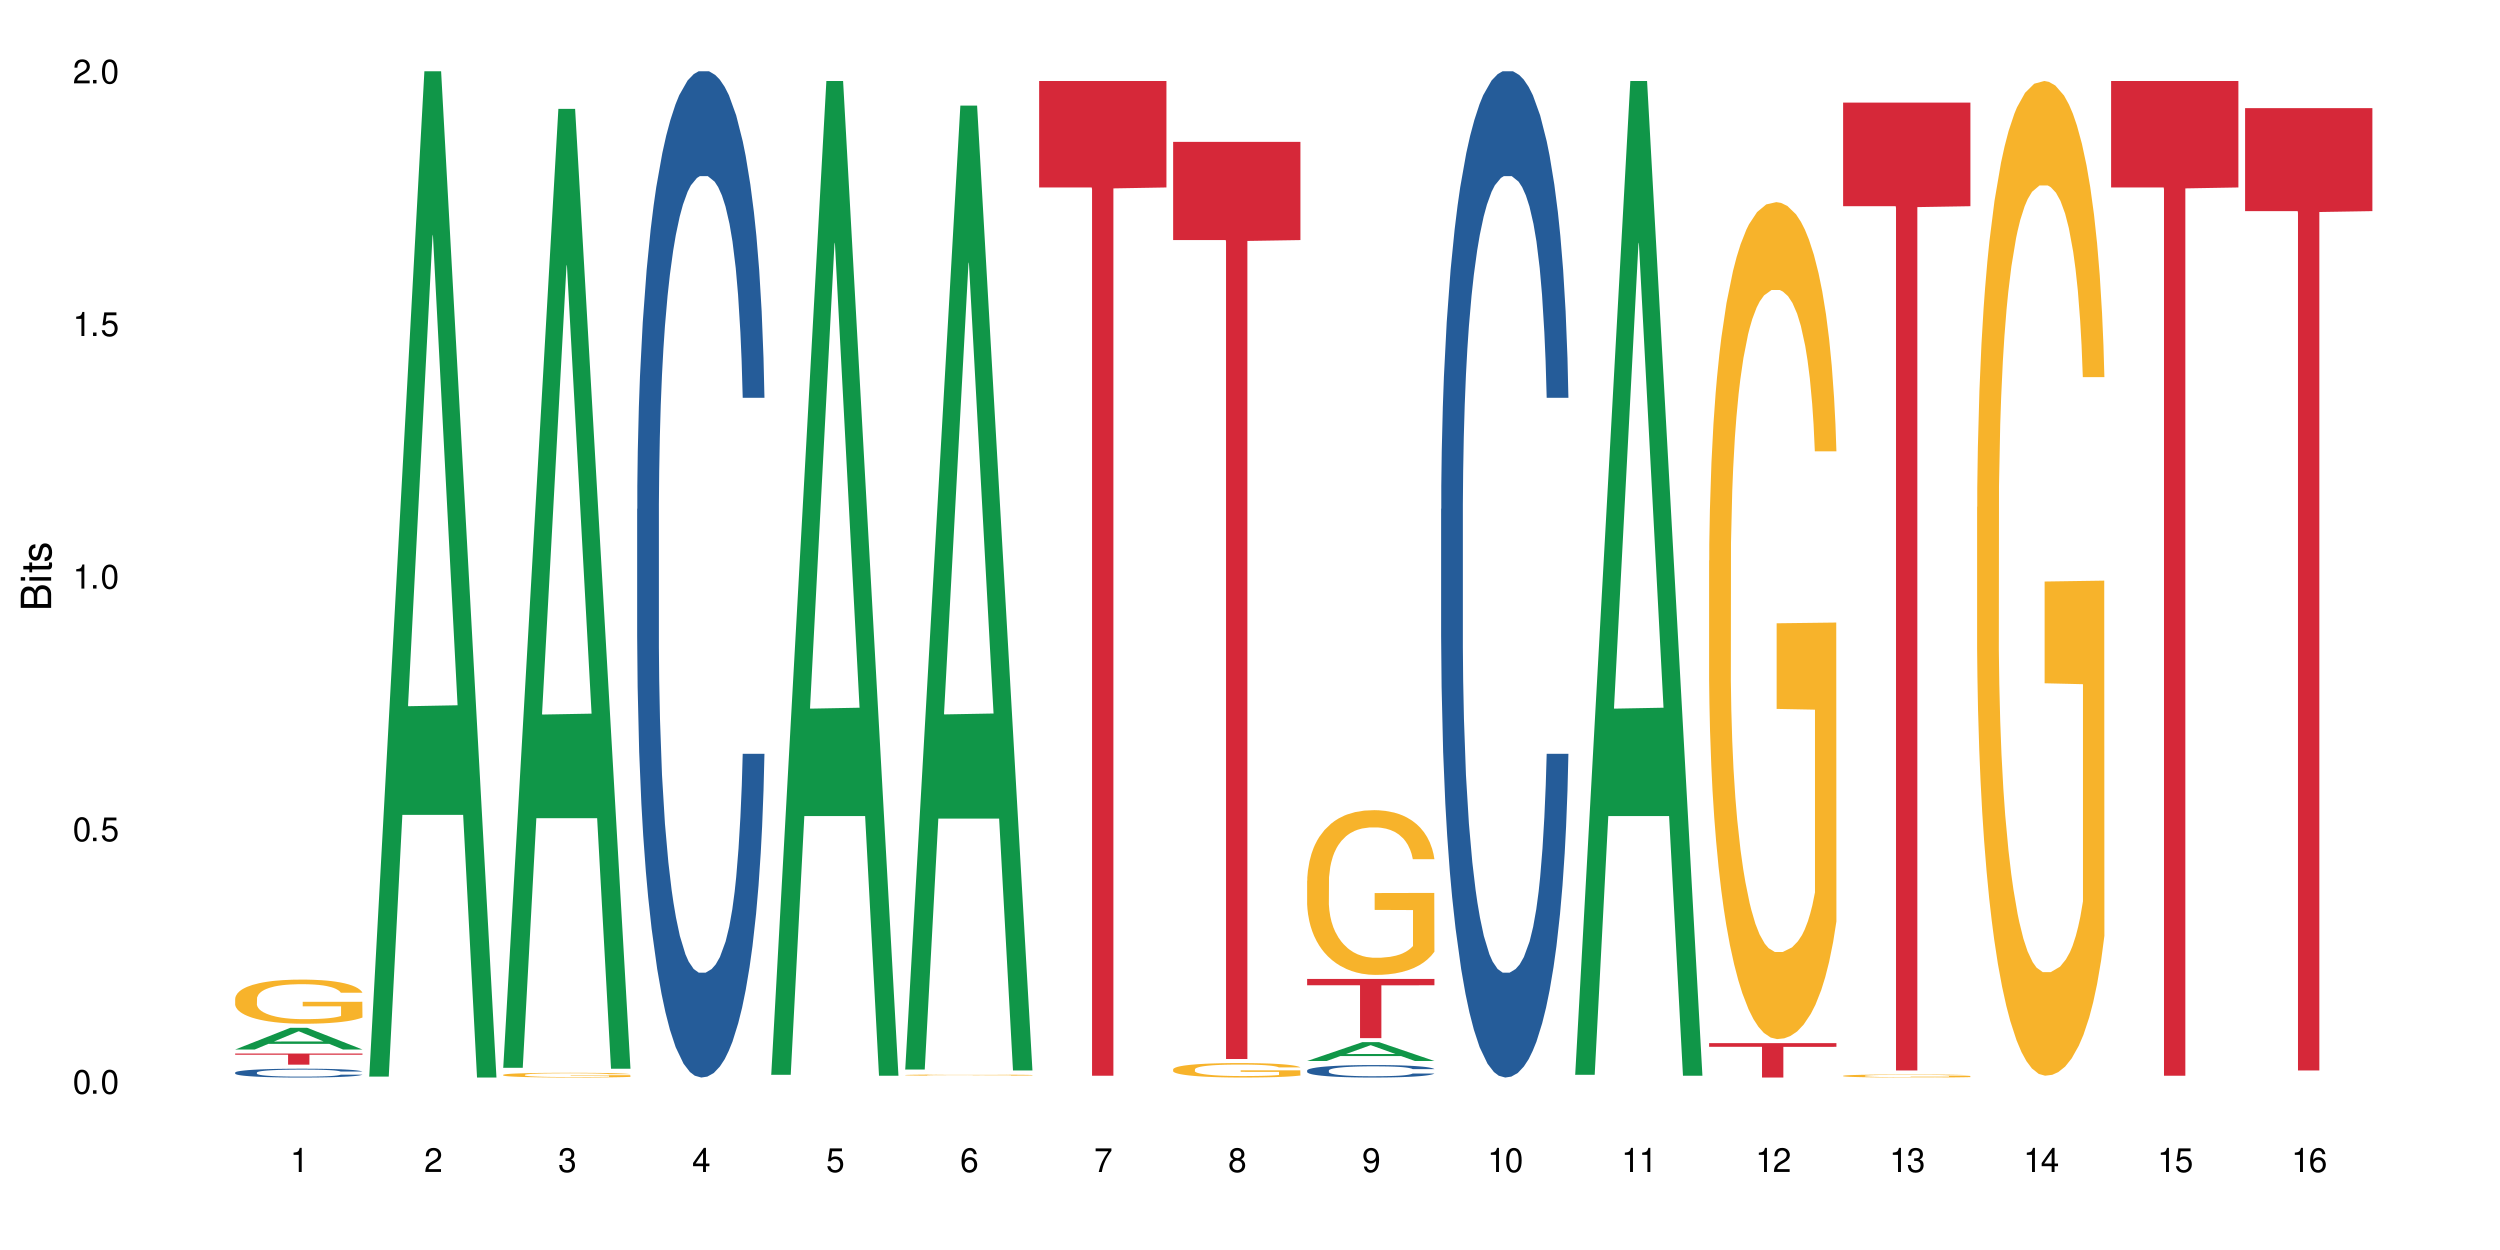
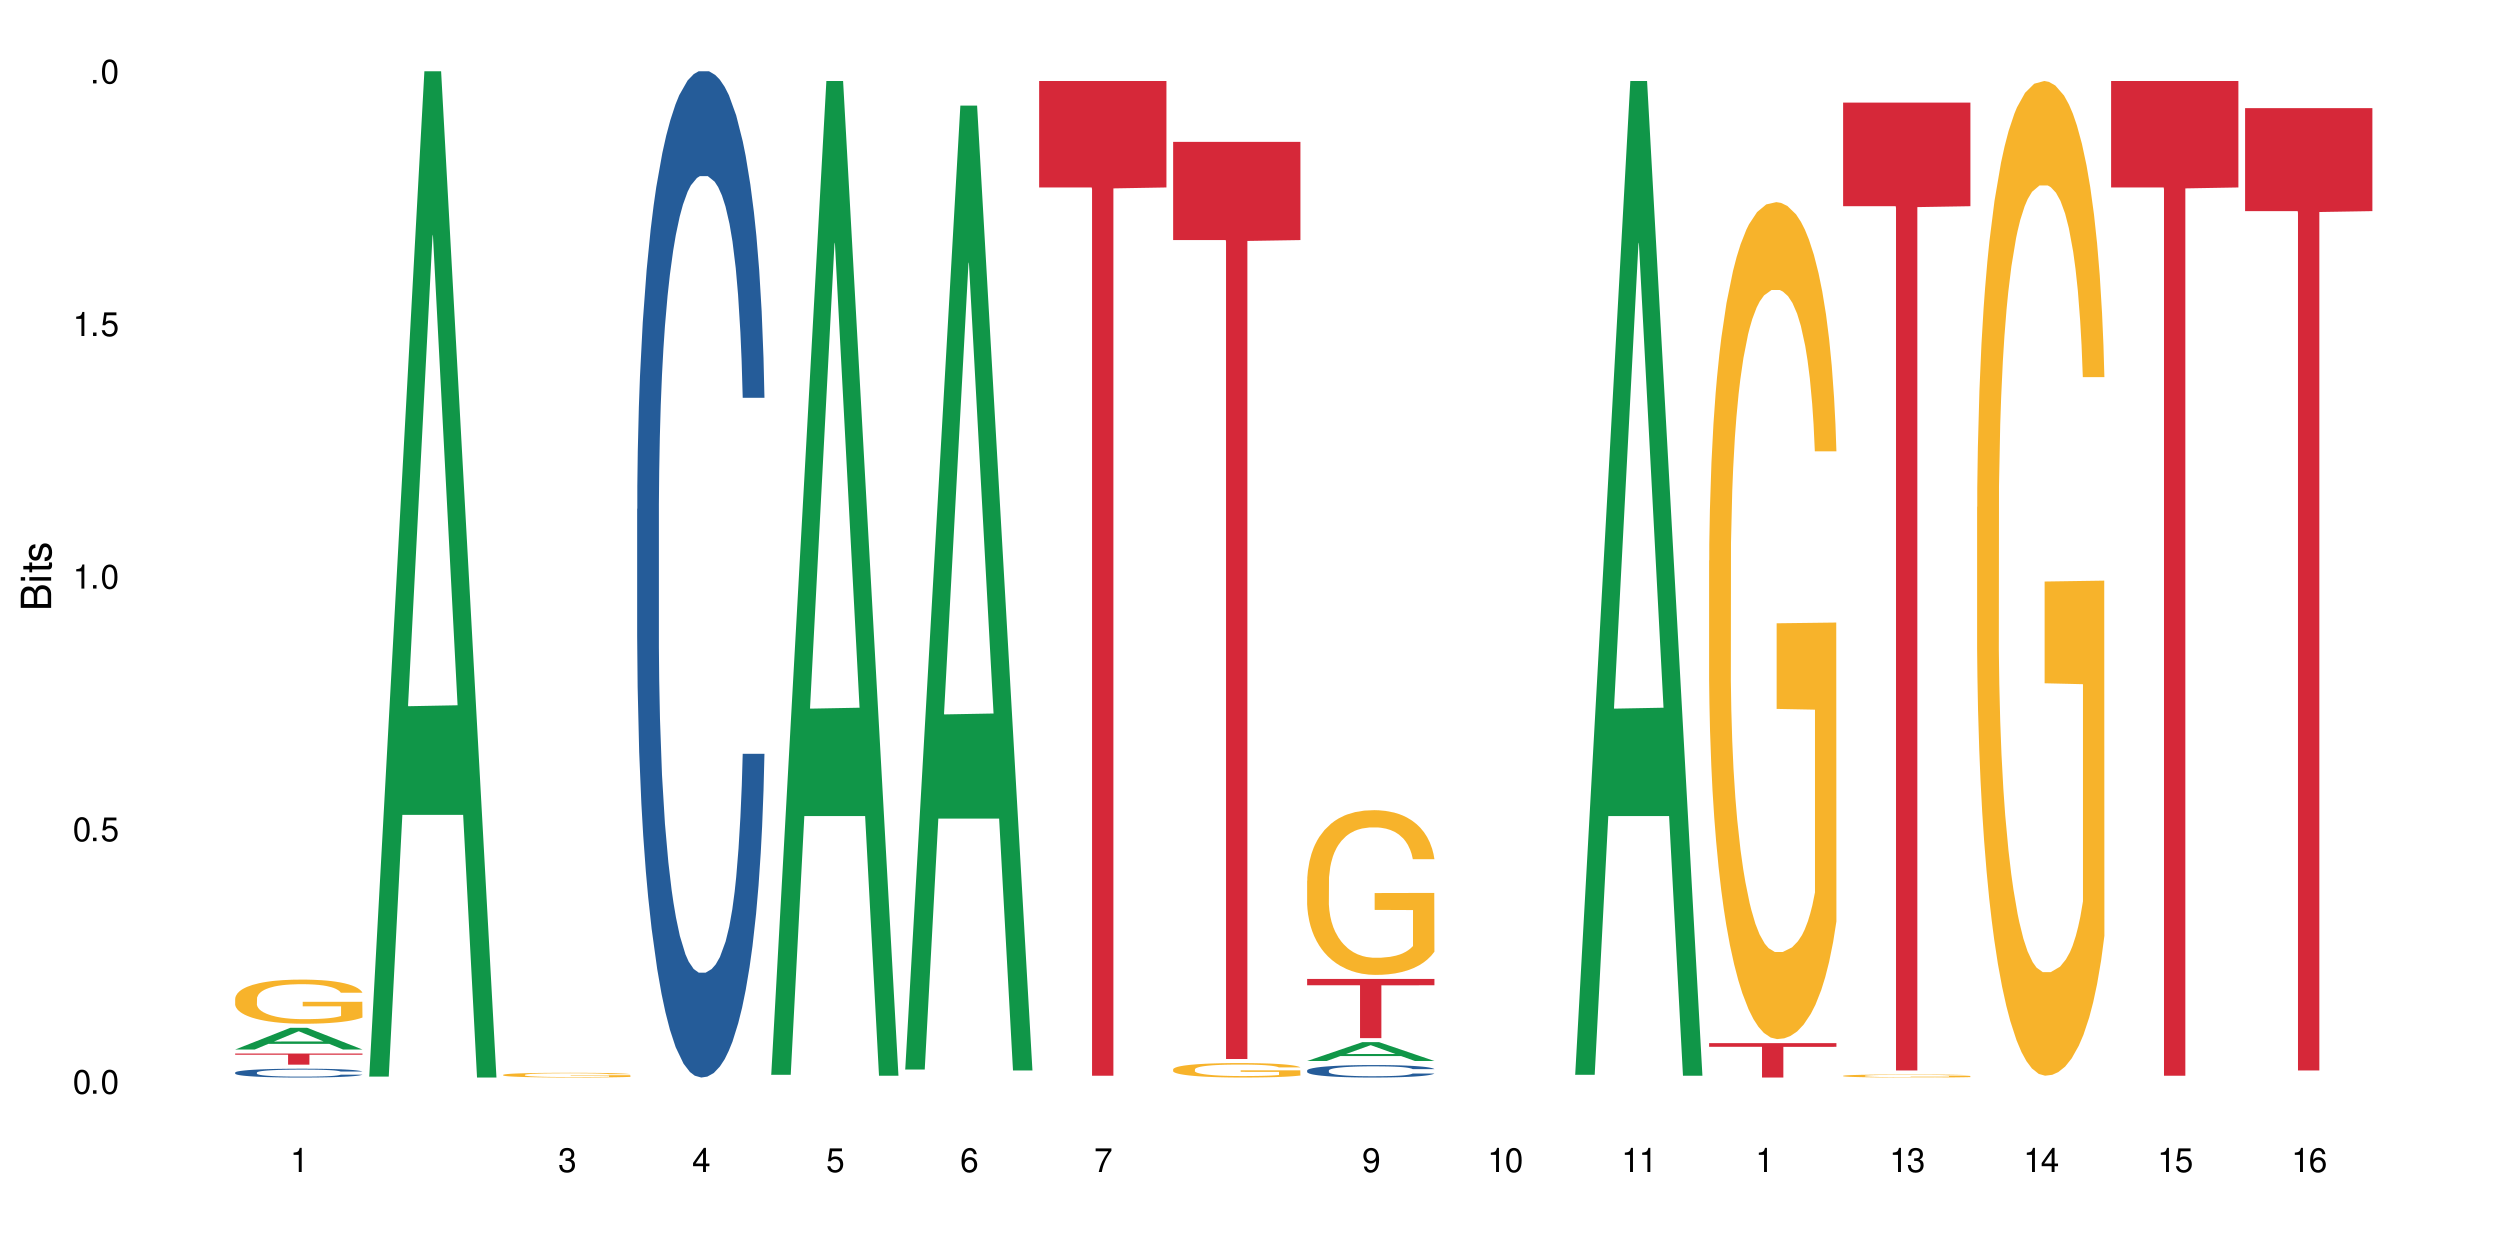
<svg xmlns="http://www.w3.org/2000/svg" xmlns:xlink="http://www.w3.org/1999/xlink" width="720" height="360" viewBox="0 0 720 360">
  <defs>
    <g>
      <g id="glyph-0-0">
</g>
      <g id="glyph-0-1">
        <path d="M 2.641 -6.938 C 2 -6.938 1.422 -6.656 1.078 -6.172 C 0.641 -5.562 0.406 -4.641 0.406 -3.359 C 0.406 -1.016 1.188 0.219 2.641 0.219 C 4.078 0.219 4.859 -1.016 4.859 -3.297 C 4.859 -4.641 4.656 -5.547 4.203 -6.172 C 3.844 -6.656 3.281 -6.938 2.641 -6.938 Z M 2.641 -6.188 C 3.547 -6.188 4 -5.25 4 -3.375 C 4 -1.406 3.562 -0.484 2.625 -0.484 C 1.734 -0.484 1.281 -1.438 1.281 -3.344 C 1.281 -5.25 1.734 -6.188 2.641 -6.188 Z M 2.641 -6.188 " />
      </g>
      <g id="glyph-0-2">
        <path d="M 1.828 -1 L 0.828 -1 L 0.828 0 L 1.828 0 Z M 1.828 -1 " />
      </g>
      <g id="glyph-0-3">
        <path d="M 4.562 -6.797 L 1.062 -6.797 L 0.547 -3.094 L 1.328 -3.094 C 1.719 -3.562 2.047 -3.734 2.578 -3.734 C 3.484 -3.734 4.062 -3.109 4.062 -2.094 C 4.062 -1.125 3.484 -0.531 2.578 -0.531 C 1.828 -0.531 1.375 -0.906 1.188 -1.672 L 0.328 -1.672 C 0.453 -1.109 0.547 -0.844 0.75 -0.594 C 1.125 -0.078 1.828 0.219 2.594 0.219 C 3.969 0.219 4.922 -0.781 4.922 -2.219 C 4.922 -3.562 4.031 -4.484 2.719 -4.484 C 2.25 -4.484 1.859 -4.359 1.469 -4.062 L 1.734 -5.969 L 4.562 -5.969 Z M 4.562 -6.797 " />
      </g>
      <g id="glyph-0-4">
        <path d="M 2.484 -4.938 L 2.484 0 L 3.328 0 L 3.328 -6.938 L 2.766 -6.938 C 2.469 -5.875 2.281 -5.734 0.984 -5.562 L 0.984 -4.938 Z M 2.484 -4.938 " />
      </g>
      <g id="glyph-0-5">
-         <path d="M 4.859 -0.828 L 1.281 -0.828 C 1.359 -1.406 1.672 -1.781 2.5 -2.281 L 3.469 -2.828 C 4.406 -3.344 4.906 -4.062 4.906 -4.906 C 4.906 -5.484 4.672 -6.031 4.266 -6.406 C 3.859 -6.766 3.375 -6.938 2.719 -6.938 C 1.859 -6.938 1.219 -6.625 0.844 -6.031 C 0.609 -5.672 0.5 -5.234 0.484 -4.531 L 1.328 -4.531 C 1.359 -5.016 1.406 -5.281 1.531 -5.516 C 1.75 -5.938 2.188 -6.203 2.703 -6.203 C 3.469 -6.203 4.031 -5.641 4.031 -4.891 C 4.031 -4.344 3.719 -3.859 3.125 -3.516 L 2.234 -3 C 0.812 -2.172 0.406 -1.531 0.328 -0.016 L 4.859 -0.016 Z M 4.859 -0.828 " />
-       </g>
+         </g>
      <g id="glyph-0-6">
        <path d="M 2.125 -3.188 L 2.578 -3.188 C 3.5 -3.188 3.984 -2.766 3.984 -1.922 C 3.984 -1.062 3.469 -0.531 2.594 -0.531 C 1.656 -0.531 1.203 -1 1.156 -2.016 L 0.312 -2.016 C 0.344 -1.453 0.438 -1.094 0.609 -0.781 C 0.953 -0.109 1.625 0.219 2.547 0.219 C 3.953 0.219 4.859 -0.625 4.859 -1.938 C 4.859 -2.828 4.516 -3.297 3.703 -3.594 C 4.344 -3.844 4.656 -4.328 4.656 -5.031 C 4.656 -6.219 3.875 -6.938 2.578 -6.938 C 1.203 -6.938 0.484 -6.172 0.453 -4.703 L 1.297 -4.703 C 1.312 -5.125 1.344 -5.359 1.453 -5.578 C 1.641 -5.969 2.062 -6.203 2.594 -6.203 C 3.344 -6.203 3.797 -5.75 3.797 -5 C 3.797 -4.516 3.609 -4.219 3.25 -4.047 C 3.016 -3.953 2.703 -3.922 2.125 -3.906 Z M 2.125 -3.188 " />
      </g>
      <g id="glyph-0-7">
        <path d="M 3.141 -1.672 L 3.141 0 L 3.984 0 L 3.984 -1.672 L 4.984 -1.672 L 4.984 -2.438 L 3.984 -2.438 L 3.984 -6.938 L 3.359 -6.938 L 0.266 -2.578 L 0.266 -1.672 Z M 3.141 -2.438 L 1 -2.438 L 3.141 -5.5 Z M 3.141 -2.438 " />
      </g>
      <g id="glyph-0-8">
        <path d="M 4.781 -5.125 C 4.609 -6.266 3.891 -6.938 2.844 -6.938 C 2.094 -6.938 1.422 -6.578 1.031 -5.953 C 0.594 -5.266 0.406 -4.422 0.406 -3.172 C 0.406 -2 0.578 -1.25 0.984 -0.641 C 1.359 -0.078 1.953 0.219 2.703 0.219 C 3.984 0.219 4.922 -0.75 4.922 -2.094 C 4.922 -3.375 4.062 -4.281 2.844 -4.281 C 2.172 -4.281 1.641 -4.031 1.281 -3.516 C 1.281 -5.234 1.828 -6.188 2.797 -6.188 C 3.391 -6.188 3.797 -5.797 3.938 -5.125 Z M 2.734 -3.531 C 3.547 -3.531 4.062 -2.953 4.062 -2.031 C 4.062 -1.156 3.484 -0.531 2.703 -0.531 C 1.922 -0.531 1.328 -1.188 1.328 -2.078 C 1.328 -2.938 1.906 -3.531 2.734 -3.531 Z M 2.734 -3.531 " />
      </g>
      <g id="glyph-0-9">
        <path d="M 4.984 -6.797 L 0.438 -6.797 L 0.438 -5.969 L 4.109 -5.969 C 2.5 -3.656 1.828 -2.234 1.328 0 L 2.219 0 C 2.594 -2.172 3.453 -4.047 4.984 -6.094 Z M 4.984 -6.797 " />
      </g>
      <g id="glyph-0-10">
-         <path d="M 3.75 -3.656 C 4.469 -4.094 4.688 -4.438 4.688 -5.078 C 4.688 -6.172 3.844 -6.938 2.641 -6.938 C 1.438 -6.938 0.594 -6.172 0.594 -5.094 C 0.594 -4.438 0.812 -4.094 1.516 -3.656 C 0.734 -3.266 0.359 -2.703 0.359 -1.922 C 0.359 -0.656 1.281 0.219 2.641 0.219 C 3.984 0.219 4.922 -0.656 4.922 -1.922 C 4.922 -2.703 4.531 -3.266 3.75 -3.656 Z M 2.641 -6.188 C 3.359 -6.188 3.812 -5.75 3.812 -5.062 C 3.812 -4.406 3.344 -3.984 2.641 -3.984 C 1.922 -3.984 1.453 -4.406 1.453 -5.078 C 1.453 -5.75 1.922 -6.188 2.641 -6.188 Z M 2.641 -3.266 C 3.484 -3.266 4.062 -2.719 4.062 -1.906 C 4.062 -1.078 3.484 -0.531 2.625 -0.531 C 1.797 -0.531 1.219 -1.094 1.219 -1.906 C 1.219 -2.719 1.781 -3.266 2.641 -3.266 Z M 2.641 -3.266 " />
-       </g>
+         </g>
      <g id="glyph-0-11">
        <path d="M 0.516 -1.578 C 0.672 -0.453 1.406 0.219 2.438 0.219 C 3.188 0.219 3.859 -0.141 4.266 -0.766 C 4.688 -1.453 4.891 -2.297 4.891 -3.547 C 4.891 -4.719 4.703 -5.453 4.312 -6.078 C 3.938 -6.641 3.344 -6.938 2.594 -6.938 C 1.297 -6.938 0.359 -5.969 0.359 -4.625 C 0.359 -3.344 1.234 -2.453 2.453 -2.453 C 3.094 -2.453 3.578 -2.672 4.016 -3.203 C 4 -1.484 3.469 -0.531 2.5 -0.531 C 1.906 -0.531 1.484 -0.906 1.359 -1.578 Z M 2.578 -6.203 C 3.375 -6.203 3.969 -5.531 3.969 -4.641 C 3.969 -3.797 3.391 -3.188 2.547 -3.188 C 1.734 -3.188 1.234 -3.766 1.234 -4.688 C 1.234 -5.562 1.797 -6.203 2.578 -6.203 Z M 2.578 -6.203 " />
      </g>
      <g id="glyph-1-0">
</g>
      <g id="glyph-1-1">
        <path d="M 0 -0.953 L 0 -4.891 C 0 -5.719 -0.234 -6.344 -0.734 -6.797 C -1.188 -7.234 -1.812 -7.469 -2.5 -7.469 C -3.547 -7.469 -4.188 -7 -4.625 -5.875 C -4.984 -6.688 -5.625 -7.094 -6.531 -7.094 C -7.172 -7.094 -7.734 -6.859 -8.141 -6.391 C -8.562 -5.922 -8.75 -5.344 -8.75 -4.5 L -8.75 -0.953 Z M -4.984 -2.062 L -7.766 -2.062 L -7.766 -4.219 C -7.766 -4.844 -7.688 -5.203 -7.453 -5.5 C -7.219 -5.812 -6.859 -5.969 -6.375 -5.969 C -5.891 -5.969 -5.531 -5.812 -5.297 -5.5 C -5.062 -5.203 -4.984 -4.844 -4.984 -4.219 Z M -0.984 -2.062 L -4 -2.062 L -4 -4.781 C -4 -5.766 -3.438 -6.359 -2.484 -6.359 C -1.547 -6.359 -0.984 -5.766 -0.984 -4.781 Z M -0.984 -2.062 " />
      </g>
      <g id="glyph-1-2">
        <path d="M -6.281 -1.797 L -6.281 -0.797 L 0 -0.797 L 0 -1.797 Z M -8.75 -1.797 L -8.75 -0.797 L -7.484 -0.797 L -7.484 -1.797 Z M -8.75 -1.797 " />
      </g>
      <g id="glyph-1-3">
        <path d="M -6.281 -3.047 L -6.281 -2.016 L -8.016 -2.016 L -8.016 -1.016 L -6.281 -1.016 L -6.281 -0.172 L -5.469 -0.172 L -5.469 -1.016 L -0.719 -1.016 C -0.078 -1.016 0.281 -1.453 0.281 -2.234 C 0.281 -2.5 0.25 -2.719 0.188 -3.047 L -0.641 -3.047 C -0.609 -2.906 -0.594 -2.766 -0.594 -2.562 C -0.594 -2.141 -0.719 -2.016 -1.156 -2.016 L -5.469 -2.016 L -5.469 -3.047 Z M -6.281 -3.047 " />
      </g>
      <g id="glyph-1-4">
        <path d="M -4.531 -5.25 C -5.766 -5.25 -6.469 -4.422 -6.469 -2.969 C -6.469 -1.516 -5.719 -0.562 -4.547 -0.562 C -3.562 -0.562 -3.094 -1.062 -2.734 -2.562 L -2.516 -3.484 C -2.344 -4.188 -2.094 -4.469 -1.641 -4.469 C -1.047 -4.469 -0.641 -3.875 -0.641 -3 C -0.641 -2.453 -0.797 -2 -1.062 -1.75 C -1.25 -1.594 -1.422 -1.531 -1.875 -1.469 L -1.875 -0.406 C -0.422 -0.453 0.281 -1.266 0.281 -2.922 C 0.281 -4.5 -0.5 -5.516 -1.719 -5.516 C -2.656 -5.516 -3.172 -4.984 -3.469 -3.734 L -3.703 -2.766 C -3.891 -1.953 -4.156 -1.609 -4.594 -1.609 C -5.188 -1.609 -5.547 -2.125 -5.547 -2.938 C -5.547 -3.75 -5.203 -4.172 -4.531 -4.203 Z M -4.531 -5.25 " />
      </g>
    </g>
  </defs>
  <rect x="-72" y="-36" width="864" height="432" fill="rgb(100%, 100%, 100%)" fill-opacity="1" />
  <path fill-rule="nonzero" fill="rgb(6.275%, 58.824%, 28.235%)" fill-opacity="1" d="M 67.73 302.258 L 67.77 302.25 L 83.633 296 L 88.449 296 L 104.391 302.262 L 98.789 302.262 L 94.797 300.629 L 77.289 300.629 L 73.371 302.258 L 67.73 302.258 L 78.973 299.953 L 93.191 299.945 L 86.102 297.023 L 86.023 297.02 L 85.945 297.035 L 78.934 299.945 L 78.973 299.953 Z M 67.73 302.258 " />
  <path fill-rule="nonzero" fill="rgb(14.51%, 36.078%, 60%)" fill-opacity="1" d="M 67.73 308.895 L 67.777 308.891 L 67.777 308.836 L 67.91 308.746 L 68.223 308.633 L 68.535 308.559 L 69.34 308.422 L 70.457 308.289 L 71.621 308.184 L 72.469 308.125 L 73.23 308.078 L 74.973 307.992 L 76.09 307.945 L 77.297 307.906 L 78.773 307.867 L 79.848 307.844 L 82.262 307.809 L 84.051 307.793 L 85.434 307.785 L 88.43 307.785 L 90.219 307.793 L 91.516 307.805 L 92.945 307.824 L 94.152 307.844 L 96.254 307.895 L 98.133 307.961 L 98.98 308 L 100.324 308.07 L 101.352 308.141 L 102.066 308.199 L 102.871 308.289 L 103.586 308.391 L 104.125 308.512 L 104.391 308.609 L 98.133 308.609 L 97.82 308.52 L 97.461 308.445 L 96.793 308.352 L 96.121 308.281 L 95.184 308.215 L 94.332 308.172 L 93.172 308.125 L 92.141 308.098 L 91.07 308.078 L 90.039 308.062 L 88.074 308.051 L 85.793 308.051 L 84.945 308.055 L 83.199 308.074 L 82.262 308.09 L 80.918 308.121 L 79.98 308.152 L 78.863 308.199 L 78.102 308.238 L 77.164 308.301 L 76.492 308.352 L 75.734 308.43 L 75.285 308.488 L 74.883 308.555 L 74.527 308.629 L 74.258 308.711 L 74.078 308.797 L 73.988 308.883 L 73.988 309.242 L 74.078 309.324 L 74.305 309.426 L 74.883 309.566 L 75.734 309.691 L 76.719 309.789 L 77.656 309.855 L 78.191 309.891 L 78.906 309.926 L 80.027 309.973 L 81.637 310.02 L 82.574 310.039 L 84.004 310.059 L 85.48 310.066 L 87.449 310.066 L 89.191 310.059 L 90.352 310.047 L 91.559 310.027 L 93.215 309.988 L 94.242 309.949 L 95.137 309.906 L 95.809 309.863 L 96.254 309.824 L 96.926 309.754 L 97.461 309.672 L 97.863 309.59 L 98.133 309.512 L 104.391 309.512 L 104.125 309.605 L 103.723 309.695 L 103.32 309.766 L 102.691 309.844 L 101.977 309.918 L 100.949 310 L 100.102 310.055 L 98.98 310.109 L 97.953 310.156 L 96.836 310.195 L 95.184 310.242 L 94.109 310.266 L 92.945 310.285 L 91.559 310.305 L 89.816 310.32 L 87.938 310.332 L 86.195 310.332 L 84.316 310.328 L 82.934 310.32 L 81.098 310.297 L 78.82 310.254 L 77.164 310.211 L 75.867 310.168 L 74.75 310.121 L 73.5 310.059 L 71.891 309.953 L 70.906 309.875 L 70.234 309.812 L 69.473 309.719 L 68.938 309.637 L 68.312 309.508 L 67.863 309.344 L 67.73 309.215 Z M 67.73 308.895 " />
  <path fill-rule="nonzero" fill="rgb(96.863%, 70.196%, 16.863%)" fill-opacity="1" d="M 67.73 287.566 L 67.777 287.555 L 67.777 287.324 L 67.953 286.801 L 68.402 286.082 L 68.984 285.488 L 69.609 285.023 L 70.012 284.781 L 70.684 284.434 L 71.262 284.176 L 72.738 283.652 L 74.617 283.168 L 75.645 282.957 L 76.809 282.762 L 78.461 282.539 L 79.223 282.457 L 81.547 282.273 L 84.184 282.156 L 87.09 282.121 L 88.43 282.133 L 90.266 282.18 L 92.77 282.309 L 94.199 282.422 L 95.316 282.539 L 96.477 282.691 L 97.91 282.922 L 99.25 283.203 L 100.324 283.48 L 101.395 283.828 L 102.289 284.199 L 103.051 284.605 L 103.723 285.094 L 104.125 285.5 L 104.391 285.906 L 98.176 285.906 L 97.82 285.5 L 97.418 285.188 L 96.746 284.805 L 96.074 284.523 L 95.406 284.305 L 94.152 284.004 L 93.082 283.816 L 91.738 283.652 L 90.441 283.551 L 88.969 283.48 L 88.074 283.457 L 85.703 283.457 L 83.559 283.539 L 82.305 283.633 L 81.41 283.723 L 80.16 283.898 L 79.398 284.039 L 78.953 284.129 L 77.613 284.492 L 76.719 284.816 L 76.227 285.035 L 75.602 285.383 L 75.152 285.699 L 74.66 286.164 L 74.391 286.512 L 74.035 287.301 L 73.988 289.391 L 74.125 289.832 L 74.391 290.309 L 74.75 290.727 L 75.285 291.168 L 75.824 291.504 L 76.762 291.957 L 77.566 292.258 L 78.191 292.457 L 79.398 292.77 L 79.891 292.875 L 81.055 293.086 L 82.262 293.246 L 83.738 293.387 L 84.855 293.457 L 86.641 293.516 L 88.922 293.516 L 91.605 293.445 L 93.305 293.352 L 94.465 293.258 L 95.227 293.176 L 96.164 293.051 L 96.836 292.934 L 97.461 292.805 L 98.223 292.609 L 98.223 289.832 L 87.18 289.82 L 87.18 288.52 L 104.348 288.508 L 104.391 293.051 L 103.453 293.363 L 102.289 293.664 L 101.172 293.898 L 100.012 294.094 L 98.355 294.316 L 97.016 294.453 L 94.957 294.617 L 93.082 294.723 L 91.113 294.793 L 89.371 294.828 L 87.312 294.836 L 85.48 294.816 L 83.512 294.746 L 81.949 294.652 L 80.516 294.535 L 79.086 294.387 L 77.297 294.141 L 76.137 293.945 L 74.93 293.699 L 73.723 293.41 L 72.648 293.098 L 71.934 292.852 L 71.219 292.574 L 70.457 292.227 L 69.742 291.828 L 69.207 291.469 L 68.715 291.062 L 68.355 290.68 L 68 290.156 L 67.82 289.738 L 67.73 289.379 Z M 67.73 287.566 " />
  <path fill-rule="nonzero" fill="rgb(83.922%, 15.686%, 22.353%)" fill-opacity="1" d="M 67.73 303.426 L 104.391 303.426 L 104.391 303.77 L 89.113 303.77 L 89.113 306.621 L 82.965 306.621 L 82.965 303.773 L 82.875 303.77 L 67.73 303.77 Z M 67.73 303.426 " />
  <path fill-rule="nonzero" fill="rgb(6.275%, 58.824%, 28.235%)" fill-opacity="1" d="M 106.32 310.059 L 106.359 309.789 L 122.223 20.527 L 127.039 20.527 L 142.98 310.332 L 137.383 310.332 L 133.387 234.684 L 115.879 234.684 L 111.961 310.059 L 106.32 310.059 L 117.562 203.391 L 131.781 203.117 L 124.691 67.875 L 124.613 67.602 L 124.535 68.418 L 117.523 203.117 L 117.562 203.391 Z M 106.32 310.059 " />
-   <path fill-rule="nonzero" fill="rgb(6.275%, 58.824%, 28.235%)" fill-opacity="1" d="M 144.91 307.535 L 144.949 307.277 L 160.812 31.363 L 165.633 31.363 L 181.574 307.797 L 175.973 307.797 L 171.977 235.637 L 154.469 235.637 L 150.551 307.535 L 144.91 307.535 L 156.152 205.789 L 170.371 205.527 L 163.281 76.527 L 163.203 76.266 L 163.125 77.043 L 156.113 205.527 L 156.152 205.789 Z M 144.91 307.535 " />
  <path fill-rule="nonzero" fill="rgb(96.863%, 70.196%, 16.863%)" fill-opacity="1" d="M 144.91 309.547 L 144.957 309.547 L 144.957 309.52 L 145.137 309.465 L 145.582 309.387 L 146.164 309.324 L 146.789 309.273 L 147.191 309.246 L 147.863 309.207 L 148.445 309.18 L 149.918 309.125 L 151.797 309.07 L 152.824 309.051 L 153.988 309.027 L 155.641 309.004 L 156.402 308.996 L 158.727 308.977 L 161.363 308.961 L 164.27 308.957 L 165.613 308.961 L 167.445 308.965 L 169.949 308.98 L 171.379 308.992 L 172.496 309.004 L 173.66 309.02 L 175.09 309.047 L 176.43 309.074 L 177.504 309.105 L 178.578 309.145 L 179.473 309.184 L 180.23 309.227 L 180.902 309.281 L 181.305 309.324 L 181.574 309.367 L 175.359 309.367 L 175 309.324 L 174.598 309.289 L 173.926 309.25 L 173.258 309.219 L 172.586 309.195 L 171.336 309.16 L 170.262 309.141 L 168.922 309.125 L 167.625 309.113 L 166.148 309.105 L 165.254 309.102 L 162.883 309.102 L 160.738 309.113 L 159.488 309.121 L 158.594 309.133 L 157.34 309.152 L 156.582 309.164 L 156.133 309.176 L 154.793 309.215 L 153.898 309.25 L 153.406 309.273 L 152.781 309.312 L 152.332 309.344 L 151.84 309.395 L 151.574 309.434 L 151.215 309.52 L 151.172 309.742 L 151.305 309.793 L 151.574 309.844 L 151.93 309.887 L 152.469 309.938 L 153.004 309.973 L 153.941 310.02 L 154.746 310.055 L 155.375 310.074 L 156.582 310.109 L 157.07 310.121 L 158.234 310.145 L 159.441 310.16 L 160.918 310.176 L 162.035 310.184 L 163.824 310.188 L 166.102 310.188 L 168.785 310.184 L 170.484 310.172 L 171.648 310.16 L 172.406 310.152 L 173.348 310.141 L 174.016 310.125 L 174.645 310.113 L 175.402 310.09 L 175.402 309.793 L 164.359 309.789 L 164.359 309.648 L 181.527 309.648 L 181.574 310.141 L 180.633 310.172 L 179.473 310.207 L 178.352 310.23 L 177.191 310.254 L 175.535 310.277 L 174.195 310.293 L 172.141 310.309 L 170.262 310.32 L 168.293 310.328 L 166.551 310.332 L 164.492 310.332 L 162.66 310.328 L 160.695 310.324 L 159.129 310.312 L 157.699 310.301 L 156.266 310.285 L 154.48 310.258 L 153.316 310.234 L 152.109 310.211 L 150.902 310.18 L 149.828 310.145 L 149.113 310.117 L 148.398 310.086 L 147.641 310.051 L 146.922 310.008 L 146.387 309.969 L 145.895 309.926 L 145.539 309.883 L 145.18 309.828 L 145 309.781 L 144.91 309.742 Z M 144.91 309.547 " />
  <path fill-rule="nonzero" fill="rgb(14.51%, 36.078%, 60%)" fill-opacity="1" d="M 183.5 146.621 L 183.547 146.355 L 183.547 140 L 183.68 129.934 L 183.992 117.215 L 184.309 108.477 L 185.113 92.844 L 186.23 77.746 L 187.391 66.09 L 188.242 59.203 L 189 53.902 L 190.746 44.102 L 191.863 39.07 L 193.07 34.566 L 194.543 30.062 L 195.617 27.414 L 198.031 23.176 L 199.82 21.32 L 201.207 20.527 L 204.203 20.527 L 205.988 21.586 L 207.285 22.91 L 208.719 25.031 L 209.926 27.414 L 212.027 33.242 L 213.902 40.66 L 214.754 44.898 L 216.094 53.109 L 217.121 61.055 L 217.84 67.945 L 218.645 77.746 L 219.359 89.668 L 219.895 103.176 L 220.164 114.566 L 213.902 114.566 L 213.59 103.973 L 213.234 95.758 L 212.562 84.898 L 211.891 77.215 L 210.953 69.535 L 210.102 64.5 L 208.941 59.469 L 207.914 56.289 L 206.84 53.902 L 205.812 52.316 L 203.844 50.727 L 201.562 50.727 L 200.715 51.254 L 198.973 53.375 L 198.031 55.23 L 196.691 58.938 L 195.754 62.383 L 194.633 67.68 L 193.875 72.184 L 192.934 79.07 L 192.266 85.164 L 191.504 93.906 L 191.059 100.527 L 190.656 107.945 L 190.297 116.688 L 190.031 125.957 L 189.852 135.762 L 189.762 145.297 L 189.762 186.355 L 189.852 195.895 L 190.074 207.02 L 190.656 223.18 L 191.504 237.219 L 192.488 248.344 L 193.426 256.293 L 193.965 260 L 194.68 264.238 L 195.797 269.535 L 197.406 274.836 L 198.344 276.953 L 199.777 279.074 L 201.25 280.133 L 203.219 280.133 L 204.961 279.074 L 206.125 277.75 L 207.332 275.629 L 208.984 271.125 L 210.016 266.887 L 210.906 261.855 L 211.578 256.82 L 212.027 252.582 L 212.695 244.371 L 213.234 235.363 L 213.637 226.094 L 213.902 217.086 L 220.164 217.086 L 219.895 227.684 L 219.492 238.012 L 219.09 245.695 L 218.465 254.969 L 217.75 263.18 L 216.719 272.449 L 215.871 278.543 L 214.754 285.168 L 213.727 290.199 L 212.605 294.703 L 210.953 300 L 209.879 302.648 L 208.719 305.035 L 207.332 307.152 L 205.586 309.008 L 203.711 310.066 L 201.965 310.332 L 200.09 309.801 L 198.703 308.742 L 196.871 306.359 L 194.59 301.59 L 192.934 296.559 L 191.641 291.523 L 190.52 286.227 L 189.27 279.074 L 187.66 267.418 L 186.676 258.41 L 186.004 250.992 L 185.246 240.664 L 184.711 231.391 L 184.082 216.555 L 183.637 197.746 L 183.5 183.18 Z M 183.5 146.621 " />
  <path fill-rule="nonzero" fill="rgb(6.275%, 58.824%, 28.235%)" fill-opacity="1" d="M 222.094 309.539 L 222.133 309.27 L 237.996 23.324 L 242.812 23.324 L 258.754 309.805 L 253.152 309.805 L 249.156 235.023 L 231.648 235.023 L 227.73 309.539 L 222.094 309.539 L 233.332 204.09 L 247.551 203.82 L 240.461 70.129 L 240.383 69.859 L 240.305 70.668 L 233.293 203.82 L 233.332 204.09 Z M 222.094 309.539 " />
  <path fill-rule="nonzero" fill="rgb(6.275%, 58.824%, 28.235%)" fill-opacity="1" d="M 260.684 308.031 L 260.723 307.77 L 276.586 30.406 L 281.402 30.406 L 297.344 308.293 L 291.742 308.293 L 287.746 235.754 L 270.238 235.754 L 266.324 308.031 L 260.684 308.031 L 271.922 205.75 L 286.141 205.488 L 279.051 75.809 L 278.973 75.547 L 278.895 76.328 L 271.883 205.488 L 271.922 205.75 Z M 260.684 308.031 " />
-   <path fill-rule="nonzero" fill="rgb(96.863%, 70.196%, 16.863%)" fill-opacity="1" d="M 260.684 309.613 L 260.727 309.613 L 260.727 309.605 L 260.906 309.59 L 261.352 309.57 L 261.934 309.555 L 262.559 309.539 L 262.961 309.531 L 263.633 309.523 L 264.215 309.516 L 265.691 309.5 L 267.566 309.484 L 268.598 309.48 L 269.758 309.473 L 271.414 309.469 L 272.172 309.465 L 274.496 309.461 L 277.137 309.457 L 283.215 309.457 L 285.719 309.461 L 287.148 309.465 L 288.27 309.469 L 289.43 309.473 L 290.859 309.48 L 292.203 309.488 L 293.273 309.496 L 294.348 309.504 L 295.242 309.516 L 296.004 309.527 L 296.672 309.543 L 297.074 309.555 L 297.344 309.566 L 291.129 309.566 L 290.77 309.555 L 290.367 309.543 L 289.699 309.531 L 289.027 309.523 L 288.355 309.52 L 287.105 309.512 L 286.031 309.504 L 284.691 309.5 L 283.395 309.496 L 276.508 309.496 L 275.258 309.5 L 274.363 309.5 L 273.113 309.508 L 272.352 309.512 L 271.906 309.512 L 270.562 309.523 L 269.668 309.535 L 269.176 309.539 L 268.551 309.551 L 268.105 309.559 L 267.613 309.57 L 267.344 309.582 L 266.988 309.605 L 266.941 309.664 L 267.074 309.68 L 267.344 309.691 L 267.703 309.703 L 268.773 309.727 L 269.715 309.738 L 270.52 309.746 L 271.145 309.754 L 272.352 309.762 L 272.844 309.766 L 274.004 309.773 L 275.211 309.777 L 276.688 309.781 L 277.805 309.781 L 279.594 309.785 L 281.875 309.785 L 284.559 309.781 L 286.254 309.781 L 287.418 309.777 L 288.18 309.773 L 289.117 309.77 L 289.789 309.766 L 290.414 309.766 L 291.172 309.758 L 291.172 309.68 L 280.129 309.676 L 280.129 309.641 L 297.297 309.641 L 297.344 309.77 L 296.406 309.781 L 295.242 309.789 L 294.125 309.797 L 292.961 309.801 L 291.309 309.809 L 289.965 309.812 L 287.91 309.816 L 286.031 309.82 L 282.32 309.82 L 280.266 309.824 L 278.434 309.82 L 276.465 309.82 L 274.898 309.816 L 272.039 309.809 L 270.25 309.801 L 269.086 309.797 L 266.672 309.781 L 265.602 309.773 L 264.887 309.766 L 264.168 309.758 L 263.41 309.746 L 262.695 309.734 L 262.156 309.727 L 261.668 309.715 L 261.309 309.703 L 260.949 309.688 L 260.773 309.676 L 260.684 309.664 Z M 260.684 309.613 " />
  <path fill-rule="nonzero" fill="rgb(83.922%, 15.686%, 22.353%)" fill-opacity="1" d="M 299.273 23.324 L 335.934 23.324 L 335.934 53.988 L 320.656 54.258 L 320.656 309.805 L 314.508 309.805 L 314.508 54.527 L 314.418 53.988 L 299.273 53.988 Z M 299.273 23.324 " />
  <path fill-rule="nonzero" fill="rgb(96.863%, 70.196%, 16.863%)" fill-opacity="1" d="M 337.863 307.949 L 337.906 307.945 L 337.906 307.867 L 338.086 307.695 L 338.535 307.461 L 339.113 307.266 L 339.742 307.113 L 340.145 307.035 L 340.812 306.918 L 341.395 306.836 L 342.871 306.664 L 344.75 306.504 L 345.777 306.438 L 346.938 306.371 L 348.594 306.297 L 349.352 306.273 L 351.68 306.211 L 354.316 306.172 L 357.223 306.16 L 358.562 306.164 L 360.395 306.18 L 362.898 306.223 L 364.332 306.262 L 365.449 306.297 L 366.609 306.348 L 368.043 306.426 L 369.383 306.516 L 370.457 306.605 L 371.527 306.723 L 372.422 306.844 L 373.184 306.977 L 373.852 307.137 L 374.254 307.27 L 374.523 307.402 L 368.309 307.402 L 367.953 307.27 L 367.551 307.168 L 366.879 307.043 L 366.207 306.949 L 365.539 306.879 L 364.285 306.777 L 363.211 306.719 L 361.871 306.664 L 360.574 306.629 L 359.102 306.605 L 358.207 306.598 L 355.836 306.598 L 353.691 306.625 L 352.438 306.656 L 351.543 306.688 L 350.293 306.746 L 349.531 306.789 L 349.086 306.82 L 347.742 306.938 L 346.848 307.047 L 346.359 307.117 L 345.73 307.23 L 345.285 307.336 L 344.793 307.488 L 344.523 307.602 L 344.168 307.859 L 344.121 308.547 L 344.258 308.691 L 344.523 308.848 L 344.883 308.984 L 345.418 309.129 L 345.957 309.238 L 346.895 309.387 L 347.699 309.488 L 348.324 309.551 L 349.531 309.656 L 350.023 309.688 L 351.188 309.758 L 352.395 309.812 L 353.867 309.855 L 354.988 309.879 L 356.773 309.898 L 359.055 309.898 L 361.738 309.875 L 363.438 309.844 L 364.598 309.812 L 365.359 309.789 L 366.297 309.746 L 366.969 309.707 L 367.594 309.664 L 368.355 309.602 L 368.355 308.691 L 357.312 308.688 L 357.312 308.262 L 374.48 308.258 L 374.523 309.746 L 373.586 309.848 L 372.422 309.949 L 371.305 310.023 L 370.145 310.09 L 368.488 310.16 L 367.148 310.207 L 365.09 310.262 L 363.211 310.293 L 361.246 310.316 L 359.504 310.328 L 357.445 310.332 L 355.613 310.324 L 353.645 310.301 L 352.082 310.273 L 350.648 310.234 L 349.219 310.184 L 347.43 310.105 L 346.27 310.039 L 345.062 309.961 L 343.855 309.863 L 342.781 309.762 L 342.066 309.68 L 341.352 309.59 L 340.59 309.477 L 339.875 309.348 L 339.34 309.227 L 338.848 309.094 L 338.488 308.969 L 338.133 308.797 L 337.953 308.66 L 337.863 308.543 Z M 337.863 307.949 " />
  <path fill-rule="nonzero" fill="rgb(83.922%, 15.686%, 22.353%)" fill-opacity="1" d="M 337.863 40.867 L 374.523 40.867 L 374.523 69.141 L 359.246 69.391 L 359.246 304.996 L 353.098 304.996 L 353.098 69.637 L 353.008 69.141 L 337.863 69.141 Z M 337.863 40.867 " />
  <path fill-rule="nonzero" fill="rgb(6.275%, 58.824%, 28.235%)" fill-opacity="1" d="M 376.453 305.562 L 376.492 305.559 L 392.355 300.137 L 397.172 300.137 L 413.113 305.57 L 407.512 305.57 L 403.52 304.152 L 386.012 304.152 L 382.094 305.562 L 376.453 305.562 L 387.695 303.562 L 401.914 303.559 L 394.824 301.023 L 394.746 301.02 L 394.668 301.035 L 387.656 303.559 L 387.695 303.562 Z M 376.453 305.562 " />
  <path fill-rule="nonzero" fill="rgb(14.51%, 36.078%, 60%)" fill-opacity="1" d="M 376.453 308.301 L 376.5 308.297 L 376.5 308.215 L 376.633 308.09 L 376.945 307.934 L 377.258 307.824 L 378.062 307.633 L 379.18 307.441 L 380.344 307.297 L 381.191 307.215 L 381.953 307.148 L 383.695 307.027 L 384.812 306.965 L 386.02 306.906 L 387.496 306.852 L 388.57 306.816 L 390.984 306.766 L 392.773 306.742 L 394.156 306.734 L 397.152 306.734 L 398.941 306.746 L 400.238 306.762 L 401.668 306.789 L 402.875 306.816 L 404.977 306.891 L 406.855 306.984 L 407.703 307.035 L 409.047 307.137 L 410.074 307.234 L 410.789 307.32 L 411.594 307.441 L 412.309 307.59 L 412.848 307.758 L 413.113 307.902 L 406.855 307.902 L 406.543 307.77 L 406.184 307.668 L 405.516 307.531 L 404.844 307.438 L 403.906 307.34 L 403.055 307.277 L 401.891 307.215 L 400.863 307.176 L 399.793 307.148 L 398.762 307.129 L 396.797 307.109 L 394.516 307.109 L 393.668 307.113 L 391.922 307.141 L 390.984 307.164 L 389.641 307.211 L 388.703 307.254 L 387.586 307.316 L 386.824 307.375 L 385.887 307.461 L 385.215 307.535 L 384.457 307.645 L 384.008 307.727 L 383.605 307.82 L 383.25 307.926 L 382.98 308.043 L 382.801 308.164 L 382.711 308.281 L 382.711 308.793 L 382.801 308.91 L 383.027 309.051 L 383.605 309.25 L 384.457 309.426 L 385.441 309.562 L 386.379 309.66 L 386.914 309.707 L 387.629 309.762 L 388.75 309.824 L 390.359 309.891 L 391.297 309.918 L 392.727 309.945 L 394.203 309.957 L 396.168 309.957 L 397.914 309.945 L 399.074 309.926 L 400.281 309.902 L 401.938 309.844 L 402.965 309.793 L 403.859 309.73 L 404.531 309.668 L 404.977 309.613 L 405.648 309.512 L 406.184 309.402 L 406.586 309.285 L 406.855 309.176 L 413.113 309.176 L 412.848 309.305 L 412.445 309.434 L 412.043 309.531 L 411.414 309.645 L 410.699 309.746 L 409.672 309.863 L 408.824 309.938 L 407.703 310.02 L 406.676 310.082 L 405.559 310.137 L 403.906 310.203 L 402.832 310.238 L 401.668 310.266 L 400.281 310.293 L 398.539 310.316 L 396.66 310.328 L 394.918 310.332 L 393.039 310.324 L 391.656 310.312 L 389.82 310.281 L 387.543 310.223 L 385.887 310.16 L 384.59 310.098 L 383.473 310.031 L 382.223 309.945 L 380.613 309.801 L 379.629 309.688 L 378.957 309.594 L 378.195 309.469 L 377.66 309.352 L 377.035 309.168 L 376.586 308.934 L 376.453 308.754 Z M 376.453 308.301 " />
  <path fill-rule="nonzero" fill="rgb(96.863%, 70.196%, 16.863%)" fill-opacity="1" d="M 376.453 253.645 L 376.5 253.602 L 376.5 252.734 L 376.676 250.785 L 377.125 248.098 L 377.707 245.891 L 378.332 244.156 L 378.734 243.246 L 379.406 241.945 L 379.984 240.992 L 381.461 239.043 L 383.34 237.223 L 384.367 236.441 L 385.531 235.707 L 387.184 234.883 L 387.945 234.578 L 390.27 233.887 L 392.906 233.453 L 395.812 233.324 L 397.152 233.367 L 398.988 233.539 L 401.488 234.016 L 402.922 234.449 L 404.039 234.883 L 405.199 235.445 L 406.633 236.312 L 407.973 237.352 L 409.047 238.391 L 410.117 239.691 L 411.012 241.078 L 411.773 242.598 L 412.445 244.414 L 412.848 245.934 L 413.113 247.449 L 406.898 247.449 L 406.543 245.934 L 406.141 244.762 L 405.469 243.332 L 404.797 242.293 L 404.129 241.469 L 402.875 240.344 L 401.805 239.648 L 400.461 239.043 L 399.164 238.652 L 397.691 238.391 L 396.797 238.305 L 394.426 238.305 L 392.281 238.609 L 391.027 238.957 L 390.133 239.301 L 388.883 239.953 L 388.121 240.473 L 387.676 240.82 L 386.336 242.164 L 385.441 243.375 L 384.949 244.199 L 384.32 245.5 L 383.875 246.668 L 383.383 248.402 L 383.113 249.703 L 382.758 252.648 L 382.711 260.449 L 382.848 262.098 L 383.113 263.871 L 383.473 265.434 L 384.008 267.078 L 384.547 268.336 L 385.484 270.027 L 386.289 271.152 L 386.914 271.891 L 388.121 273.059 L 388.613 273.449 L 389.777 274.23 L 390.984 274.836 L 392.461 275.355 L 393.578 275.617 L 395.363 275.832 L 397.645 275.832 L 400.328 275.574 L 402.027 275.227 L 403.188 274.879 L 403.949 274.574 L 404.887 274.098 L 405.559 273.668 L 406.184 273.191 L 406.945 272.453 L 406.945 262.098 L 395.902 262.051 L 395.902 257.199 L 413.07 257.156 L 413.113 274.098 L 412.176 275.27 L 411.012 276.395 L 409.895 277.262 L 408.734 278 L 407.078 278.824 L 405.738 279.344 L 403.68 279.949 L 401.805 280.34 L 399.836 280.598 L 398.094 280.73 L 396.035 280.773 L 394.203 280.688 L 392.234 280.426 L 390.672 280.078 L 389.238 279.645 L 387.809 279.082 L 386.02 278.172 L 384.859 277.438 L 383.652 276.527 L 382.445 275.441 L 381.371 274.273 L 380.656 273.363 L 379.941 272.324 L 379.18 271.023 L 378.465 269.551 L 377.93 268.207 L 377.438 266.688 L 377.078 265.258 L 376.723 263.309 L 376.543 261.75 L 376.453 260.406 Z M 376.453 253.645 " />
  <path fill-rule="nonzero" fill="rgb(83.922%, 15.686%, 22.353%)" fill-opacity="1" d="M 376.453 281.938 L 413.113 281.938 L 413.113 283.762 L 397.836 283.777 L 397.836 298.973 L 391.688 298.973 L 391.688 283.793 L 391.598 283.762 L 376.453 283.762 Z M 376.453 281.938 " />
-   <path fill-rule="nonzero" fill="rgb(14.51%, 36.078%, 60%)" fill-opacity="1" d="M 415.043 146.621 L 415.09 146.355 L 415.09 140 L 415.223 129.934 L 415.535 117.215 L 415.848 108.477 L 416.652 92.844 L 417.77 77.746 L 418.934 66.09 L 419.781 59.203 L 420.543 53.902 L 422.285 44.102 L 423.406 39.07 L 424.613 34.566 L 426.086 30.062 L 427.16 27.414 L 429.574 23.176 L 431.363 21.32 L 432.75 20.527 L 435.742 20.527 L 437.531 21.586 L 438.828 22.91 L 440.258 25.031 L 441.465 27.414 L 443.566 33.242 L 445.445 40.66 L 446.297 44.898 L 447.637 53.109 L 448.664 61.055 L 449.379 67.945 L 450.184 77.746 L 450.898 89.668 L 451.438 103.176 L 451.703 114.566 L 445.445 114.566 L 445.133 103.973 L 444.773 95.758 L 444.105 84.898 L 443.434 77.215 L 442.496 69.535 L 441.645 64.5 L 440.484 59.469 L 439.453 56.289 L 438.383 53.902 L 437.352 52.316 L 435.387 50.727 L 433.105 50.727 L 432.258 51.254 L 430.512 53.375 L 429.574 55.23 L 428.234 58.938 L 427.293 62.383 L 426.176 67.68 L 425.418 72.184 L 424.477 79.07 L 423.809 85.164 L 423.047 93.906 L 422.598 100.527 L 422.195 107.945 L 421.84 116.688 L 421.57 125.957 L 421.391 135.762 L 421.305 145.297 L 421.305 186.355 L 421.391 195.895 L 421.617 207.02 L 422.195 223.18 L 423.047 237.219 L 424.031 248.344 L 424.969 256.293 L 425.504 260 L 426.223 264.238 L 427.34 269.535 L 428.949 274.836 L 429.887 276.953 L 431.316 279.074 L 432.793 280.133 L 434.762 280.133 L 436.504 279.074 L 437.668 277.75 L 438.875 275.629 L 440.527 271.125 L 441.555 266.887 L 442.449 261.855 L 443.121 256.82 L 443.566 252.582 L 444.238 244.371 L 444.773 235.363 L 445.176 226.094 L 445.445 217.086 L 451.703 217.086 L 451.438 227.684 L 451.035 238.012 L 450.633 245.695 L 450.004 254.969 L 449.289 263.18 L 448.262 272.449 L 447.414 278.543 L 446.297 285.168 L 445.266 290.199 L 444.148 294.703 L 442.496 300 L 441.422 302.648 L 440.258 305.035 L 438.875 307.152 L 437.129 309.008 L 435.254 310.066 L 433.508 310.332 L 431.629 309.801 L 430.246 308.742 L 428.41 306.359 L 426.133 301.59 L 424.477 296.559 L 423.18 291.523 L 422.062 286.227 L 420.812 279.074 L 419.203 267.418 L 418.219 258.41 L 417.547 250.992 L 416.789 240.664 L 416.25 231.391 L 415.625 216.555 L 415.18 197.746 L 415.043 183.18 Z M 415.043 146.621 " />
  <path fill-rule="nonzero" fill="rgb(6.275%, 58.824%, 28.235%)" fill-opacity="1" d="M 453.633 309.539 L 453.672 309.27 L 469.535 23.324 L 474.355 23.324 L 490.297 309.805 L 484.695 309.805 L 480.699 235.023 L 463.191 235.023 L 459.273 309.539 L 453.633 309.539 L 464.875 204.09 L 479.094 203.82 L 472.004 70.129 L 471.926 69.859 L 471.848 70.668 L 464.836 203.82 L 464.875 204.09 Z M 453.633 309.539 " />
  <path fill-rule="nonzero" fill="rgb(96.863%, 70.196%, 16.863%)" fill-opacity="1" d="M 492.223 161.457 L 492.27 161.234 L 492.27 156.832 L 492.449 146.926 L 492.895 133.277 L 493.477 122.051 L 494.102 113.246 L 494.504 108.625 L 495.176 102.02 L 495.758 97.176 L 497.23 87.27 L 499.109 78.023 L 500.137 74.062 L 501.301 70.32 L 502.953 66.137 L 503.715 64.598 L 506.039 61.074 L 508.676 58.871 L 511.582 58.211 L 512.926 58.434 L 514.758 59.312 L 517.262 61.734 L 518.691 63.934 L 519.809 66.137 L 520.973 69 L 522.402 73.402 L 523.742 78.684 L 524.816 83.969 L 525.891 90.57 L 526.785 97.617 L 527.543 105.32 L 528.215 114.566 L 528.617 122.273 L 528.887 129.977 L 522.672 129.977 L 522.312 122.273 L 521.91 116.328 L 521.238 109.062 L 520.57 103.781 L 519.898 99.598 L 518.648 93.875 L 517.574 90.352 L 516.234 87.27 L 514.938 85.289 L 513.461 83.969 L 512.566 83.527 L 510.195 83.527 L 508.051 85.07 L 506.801 86.828 L 505.906 88.59 L 504.652 91.895 L 503.895 94.535 L 503.445 96.297 L 502.105 103.121 L 501.211 109.285 L 500.719 113.465 L 500.094 120.07 L 499.645 126.016 L 499.156 134.82 L 498.887 141.422 L 498.527 156.395 L 498.484 196.02 L 498.617 204.383 L 498.887 213.41 L 499.242 221.332 L 499.781 229.699 L 500.316 236.082 L 501.254 244.668 L 502.059 250.391 L 502.688 254.133 L 503.895 260.078 L 504.387 262.059 L 505.547 266.023 L 506.754 269.102 L 508.23 271.746 L 509.348 273.066 L 511.137 274.168 L 513.418 274.168 L 516.098 272.848 L 517.797 271.086 L 518.961 269.324 L 519.719 267.781 L 520.66 265.359 L 521.328 263.16 L 521.957 260.738 L 522.715 256.996 L 522.715 204.383 L 511.672 204.164 L 511.672 179.508 L 528.84 179.289 L 528.887 265.359 L 527.945 271.305 L 526.785 277.027 L 525.668 281.43 L 524.504 285.172 L 522.852 289.355 L 521.508 291.996 L 519.453 295.078 L 517.574 297.062 L 515.605 298.383 L 513.863 299.043 L 511.809 299.262 L 509.973 298.82 L 508.008 297.5 L 506.441 295.738 L 505.012 293.539 L 503.582 290.676 L 501.793 286.055 L 500.629 282.312 L 499.422 277.688 L 498.215 272.184 L 497.141 266.242 L 496.426 261.617 L 495.711 256.336 L 494.953 249.73 L 494.238 242.246 L 493.699 235.422 L 493.207 227.719 L 492.852 220.453 L 492.492 210.547 L 492.312 202.621 L 492.223 195.797 Z M 492.223 161.457 " />
  <path fill-rule="nonzero" fill="rgb(83.922%, 15.686%, 22.353%)" fill-opacity="1" d="M 492.223 300.426 L 528.887 300.426 L 528.887 301.488 L 513.605 301.496 L 513.605 310.332 L 507.461 310.332 L 507.461 301.504 L 507.371 301.488 L 492.223 301.488 Z M 492.223 300.426 " />
  <path fill-rule="nonzero" fill="rgb(96.863%, 70.196%, 16.863%)" fill-opacity="1" d="M 530.816 309.828 L 530.859 309.828 L 530.859 309.812 L 531.039 309.773 L 531.484 309.723 L 532.066 309.684 L 532.691 309.652 L 533.094 309.633 L 533.766 309.609 L 534.348 309.594 L 535.82 309.555 L 537.699 309.523 L 538.727 309.508 L 539.891 309.492 L 541.543 309.48 L 542.305 309.473 L 544.629 309.461 L 547.266 309.453 L 550.172 309.449 L 551.516 309.449 L 553.348 309.453 L 555.852 309.461 L 557.281 309.469 L 558.398 309.48 L 559.562 309.488 L 560.992 309.504 L 562.336 309.523 L 563.406 309.543 L 564.48 309.566 L 565.375 309.594 L 566.133 309.621 L 566.805 309.656 L 567.207 309.684 L 567.477 309.711 L 561.262 309.711 L 560.902 309.684 L 560.5 309.664 L 559.832 309.637 L 559.16 309.617 L 558.488 309.602 L 557.238 309.582 L 556.164 309.566 L 554.824 309.555 L 553.527 309.547 L 552.051 309.543 L 548.789 309.543 L 546.641 309.547 L 545.391 309.555 L 544.496 309.562 L 543.242 309.574 L 542.484 309.582 L 542.035 309.59 L 540.695 309.613 L 539.801 309.637 L 539.309 309.652 L 538.684 309.676 L 538.238 309.699 L 537.746 309.73 L 537.477 309.754 L 537.117 309.809 L 537.074 309.953 L 537.207 309.984 L 537.477 310.02 L 537.836 310.047 L 538.371 310.078 L 538.906 310.102 L 539.848 310.133 L 540.652 310.152 L 541.277 310.168 L 542.484 310.188 L 542.977 310.195 L 544.137 310.211 L 545.344 310.223 L 546.82 310.23 L 547.938 310.238 L 549.727 310.242 L 552.008 310.242 L 554.688 310.234 L 556.387 310.23 L 557.551 310.223 L 558.309 310.219 L 559.25 310.207 L 559.922 310.199 L 560.547 310.191 L 561.305 310.176 L 561.305 309.984 L 550.262 309.984 L 550.262 309.895 L 567.43 309.895 L 567.477 310.207 L 566.535 310.23 L 565.375 310.25 L 564.258 310.266 L 563.094 310.281 L 561.441 310.297 L 560.098 310.305 L 558.043 310.316 L 556.164 310.324 L 554.199 310.328 L 552.453 310.332 L 548.562 310.332 L 546.598 310.324 L 545.031 310.32 L 543.602 310.312 L 542.172 310.301 L 540.383 310.285 L 539.219 310.27 L 538.012 310.254 L 536.805 310.234 L 535.734 310.211 L 535.016 310.195 L 534.301 310.176 L 533.543 310.152 L 532.828 310.125 L 532.289 310.098 L 531.797 310.07 L 531.441 310.043 L 531.082 310.008 L 530.902 309.977 L 530.816 309.953 Z M 530.816 309.828 " />
  <path fill-rule="nonzero" fill="rgb(83.922%, 15.686%, 22.353%)" fill-opacity="1" d="M 530.816 29.551 L 567.477 29.551 L 567.477 59.387 L 552.195 59.648 L 552.195 308.285 L 546.051 308.285 L 546.051 59.91 L 545.961 59.387 L 530.816 59.387 Z M 530.816 29.551 " />
  <path fill-rule="nonzero" fill="rgb(96.863%, 70.196%, 16.863%)" fill-opacity="1" d="M 569.406 146.027 L 569.449 145.766 L 569.449 140.535 L 569.629 128.762 L 570.074 112.539 L 570.656 99.195 L 571.281 88.73 L 571.684 83.238 L 572.355 75.387 L 572.938 69.633 L 574.414 57.859 L 576.289 46.871 L 577.32 42.16 L 578.48 37.715 L 580.137 32.742 L 580.895 30.91 L 583.219 26.727 L 585.859 24.109 L 588.766 23.324 L 590.105 23.586 L 591.938 24.633 L 594.441 27.512 L 595.871 30.125 L 596.988 32.742 L 598.152 36.145 L 599.582 41.375 L 600.926 47.656 L 601.996 53.934 L 603.07 61.785 L 603.965 70.156 L 604.727 79.312 L 605.395 90.301 L 605.797 99.457 L 606.066 108.613 L 599.852 108.613 L 599.492 99.457 L 599.09 92.395 L 598.422 83.762 L 597.75 77.48 L 597.078 72.512 L 595.828 65.707 L 594.754 61.523 L 593.414 57.859 L 592.117 55.504 L 590.641 53.934 L 589.746 53.41 L 587.379 53.41 L 585.23 55.242 L 583.98 57.336 L 583.086 59.43 L 581.836 63.352 L 581.074 66.492 L 580.629 68.586 L 579.285 76.695 L 578.391 84.023 L 577.898 88.992 L 577.273 96.84 L 576.828 103.906 L 576.336 114.371 L 576.066 122.219 L 575.711 140.012 L 575.664 187.102 L 575.797 197.047 L 576.066 207.773 L 576.426 217.191 L 576.961 227.133 L 577.496 234.719 L 578.438 244.922 L 579.242 251.727 L 579.867 256.172 L 581.074 263.238 L 581.566 265.59 L 582.727 270.301 L 583.934 273.965 L 585.41 277.102 L 586.527 278.672 L 588.316 279.98 L 590.598 279.98 L 593.281 278.41 L 594.977 276.316 L 596.141 274.227 L 596.902 272.395 L 597.84 269.516 L 598.512 266.898 L 599.137 264.023 L 599.895 259.574 L 599.895 197.047 L 588.852 196.785 L 588.852 167.48 L 606.02 167.219 L 606.066 269.516 L 605.129 276.578 L 603.965 283.383 L 602.848 288.613 L 601.684 293.062 L 600.031 298.035 L 598.688 301.172 L 596.633 304.836 L 594.754 307.191 L 592.789 308.762 L 591.043 309.547 L 588.988 309.805 L 587.156 309.285 L 585.188 307.715 L 583.621 305.621 L 582.191 303.004 L 580.762 299.602 L 578.973 294.109 L 577.809 289.66 L 576.602 284.168 L 575.395 277.625 L 574.324 270.562 L 573.609 265.066 L 572.891 258.789 L 572.133 250.941 L 571.418 242.047 L 570.879 233.934 L 570.391 224.777 L 570.031 216.145 L 569.672 204.371 L 569.496 194.953 L 569.406 186.84 Z M 569.406 146.027 " />
  <path fill-rule="nonzero" fill="rgb(83.922%, 15.686%, 22.353%)" fill-opacity="1" d="M 607.996 23.324 L 644.656 23.324 L 644.656 53.988 L 629.379 54.258 L 629.379 309.805 L 623.23 309.805 L 623.23 54.527 L 623.141 53.988 L 607.996 53.988 Z M 607.996 23.324 " />
  <path fill-rule="nonzero" fill="rgb(83.922%, 15.686%, 22.353%)" fill-opacity="1" d="M 646.586 31.133 L 683.246 31.133 L 683.246 60.801 L 667.969 61.062 L 667.969 308.297 L 661.82 308.297 L 661.82 61.32 L 661.73 60.801 L 646.586 60.801 Z M 646.586 31.133 " />
  <g fill="rgb(0%, 0%, 0%)" fill-opacity="1">
    <use xlink:href="#glyph-0-1" x="20.965" y="314.993" />
    <use xlink:href="#glyph-0-2" x="25.965" y="314.993" />
    <use xlink:href="#glyph-0-1" x="28.965" y="314.993" />
  </g>
  <g fill="rgb(0%, 0%, 0%)" fill-opacity="1">
    <use xlink:href="#glyph-0-1" x="20.965" y="242.251" />
    <use xlink:href="#glyph-0-2" x="25.965" y="242.251" />
    <use xlink:href="#glyph-0-3" x="28.965" y="242.251" />
  </g>
  <g fill="rgb(0%, 0%, 0%)" fill-opacity="1">
    <use xlink:href="#glyph-0-4" x="20.965" y="169.509" />
    <use xlink:href="#glyph-0-2" x="25.965" y="169.509" />
    <use xlink:href="#glyph-0-1" x="28.965" y="169.509" />
  </g>
  <g fill="rgb(0%, 0%, 0%)" fill-opacity="1">
    <use xlink:href="#glyph-0-4" x="20.965" y="96.767" />
    <use xlink:href="#glyph-0-2" x="25.965" y="96.767" />
    <use xlink:href="#glyph-0-3" x="28.965" y="96.767" />
  </g>
  <g fill="rgb(0%, 0%, 0%)" fill-opacity="1">
    <use xlink:href="#glyph-0-5" x="20.965" y="24.024" />
    <use xlink:href="#glyph-0-2" x="25.965" y="24.024" />
    <use xlink:href="#glyph-0-1" x="28.965" y="24.024" />
  </g>
  <g fill="rgb(0%, 0%, 0%)" fill-opacity="1">
    <use xlink:href="#glyph-0-4" x="83.562" y="337.532" />
  </g>
  <g fill="rgb(0%, 0%, 0%)" fill-opacity="1">
    <use xlink:href="#glyph-0-5" x="122.152" y="337.532" />
  </g>
  <g fill="rgb(0%, 0%, 0%)" fill-opacity="1">
    <use xlink:href="#glyph-0-6" x="160.742" y="337.532" />
  </g>
  <g fill="rgb(0%, 0%, 0%)" fill-opacity="1">
    <use xlink:href="#glyph-0-7" x="199.332" y="337.532" />
  </g>
  <g fill="rgb(0%, 0%, 0%)" fill-opacity="1">
    <use xlink:href="#glyph-0-3" x="237.922" y="337.532" />
  </g>
  <g fill="rgb(0%, 0%, 0%)" fill-opacity="1">
    <use xlink:href="#glyph-0-8" x="276.512" y="337.532" />
  </g>
  <g fill="rgb(0%, 0%, 0%)" fill-opacity="1">
    <use xlink:href="#glyph-0-9" x="315.102" y="337.532" />
  </g>
  <g fill="rgb(0%, 0%, 0%)" fill-opacity="1">
    <use xlink:href="#glyph-0-10" x="353.695" y="337.532" />
  </g>
  <g fill="rgb(0%, 0%, 0%)" fill-opacity="1">
    <use xlink:href="#glyph-0-11" x="392.285" y="337.532" />
  </g>
  <g fill="rgb(0%, 0%, 0%)" fill-opacity="1">
    <use xlink:href="#glyph-0-4" x="428.375" y="337.532" />
    <use xlink:href="#glyph-0-1" x="433.375" y="337.532" />
  </g>
  <g fill="rgb(0%, 0%, 0%)" fill-opacity="1">
    <use xlink:href="#glyph-0-4" x="466.965" y="337.532" />
    <use xlink:href="#glyph-0-4" x="471.965" y="337.532" />
  </g>
  <g fill="rgb(0%, 0%, 0%)" fill-opacity="1">
    <use xlink:href="#glyph-0-4" x="505.555" y="337.532" />
    <use xlink:href="#glyph-0-5" x="510.555" y="337.532" />
  </g>
  <g fill="rgb(0%, 0%, 0%)" fill-opacity="1">
    <use xlink:href="#glyph-0-4" x="544.145" y="337.532" />
    <use xlink:href="#glyph-0-6" x="549.145" y="337.532" />
  </g>
  <g fill="rgb(0%, 0%, 0%)" fill-opacity="1">
    <use xlink:href="#glyph-0-4" x="582.734" y="337.532" />
    <use xlink:href="#glyph-0-7" x="587.734" y="337.532" />
  </g>
  <g fill="rgb(0%, 0%, 0%)" fill-opacity="1">
    <use xlink:href="#glyph-0-4" x="621.324" y="337.532" />
    <use xlink:href="#glyph-0-3" x="626.324" y="337.532" />
  </g>
  <g fill="rgb(0%, 0%, 0%)" fill-opacity="1">
    <use xlink:href="#glyph-0-4" x="659.918" y="337.532" />
    <use xlink:href="#glyph-0-8" x="664.918" y="337.532" />
  </g>
  <g fill="rgb(0%, 0%, 0%)" fill-opacity="1">
    <use xlink:href="#glyph-1-1" x="14.725" y="176.012" />
    <use xlink:href="#glyph-1-2" x="14.725" y="168.012" />
    <use xlink:href="#glyph-1-3" x="14.725" y="165.012" />
    <use xlink:href="#glyph-1-4" x="14.725" y="162.012" />
  </g>
</svg>